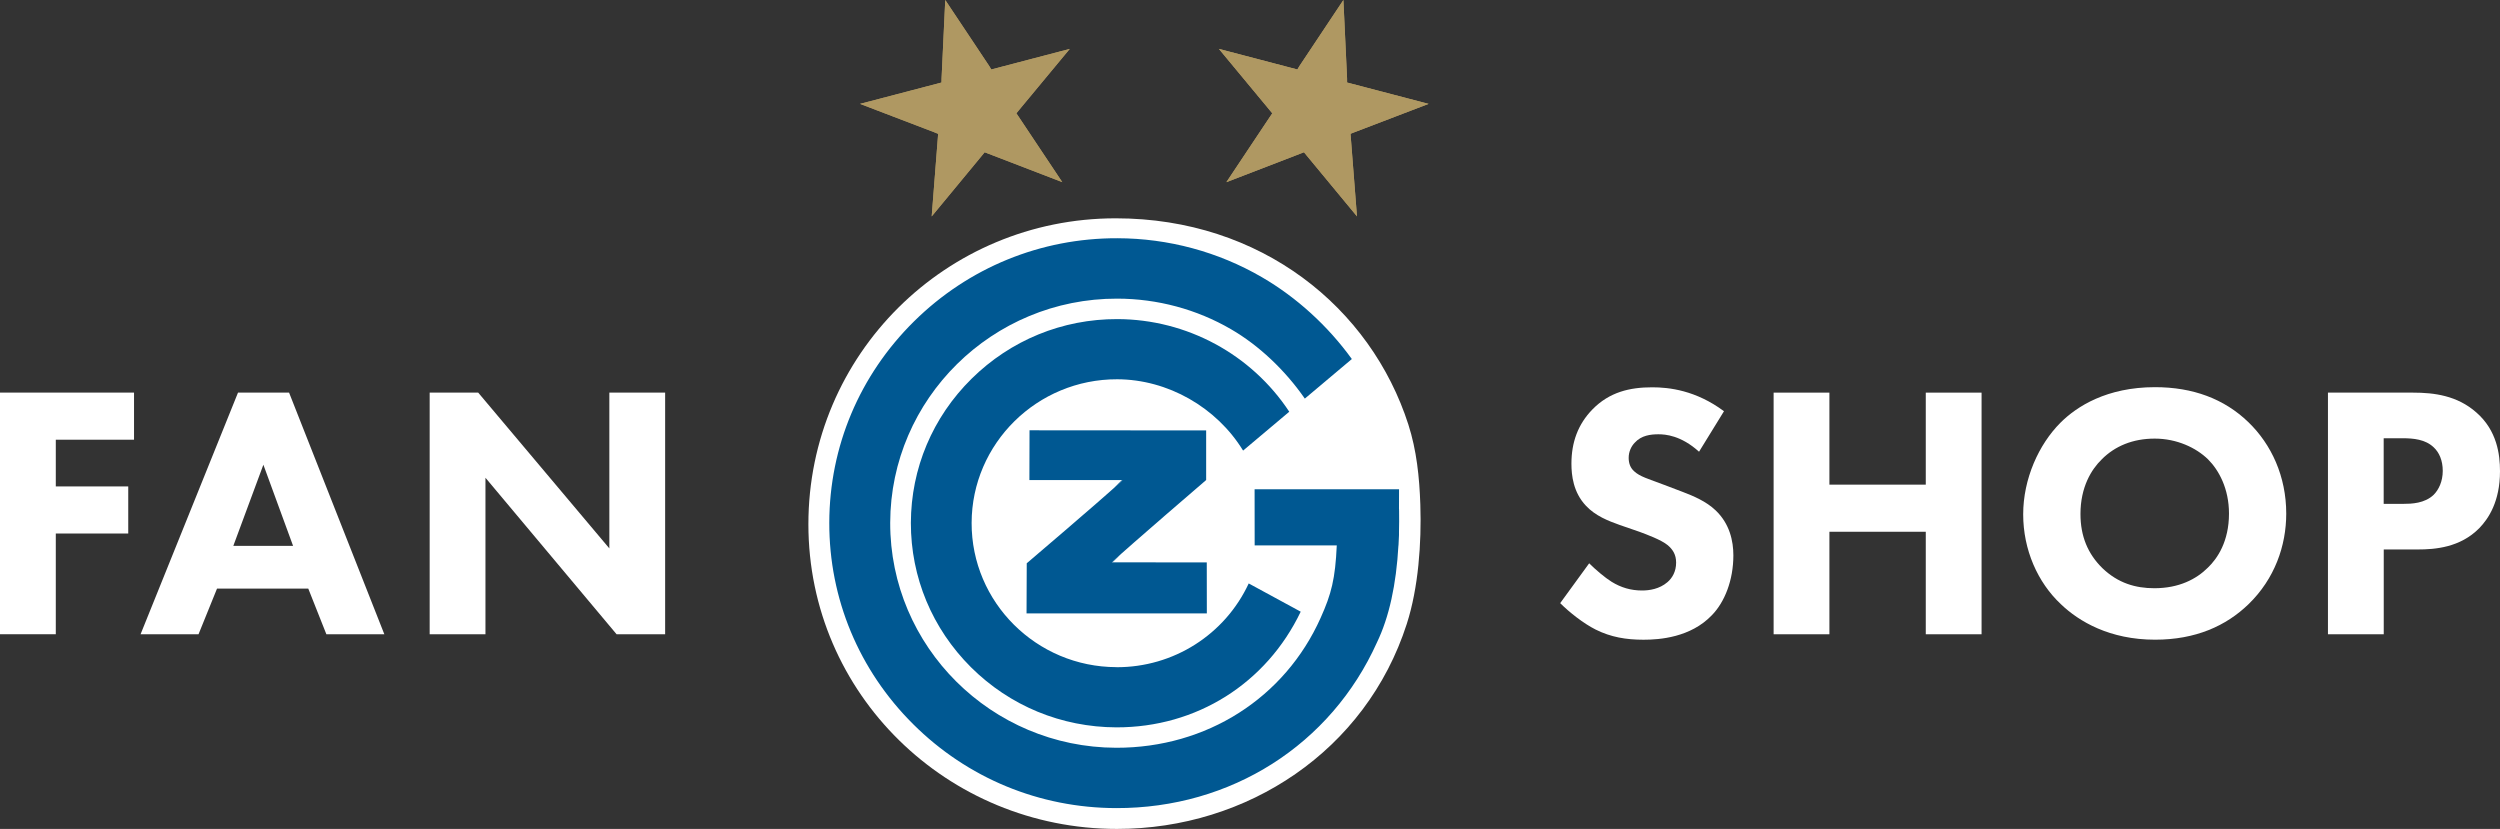
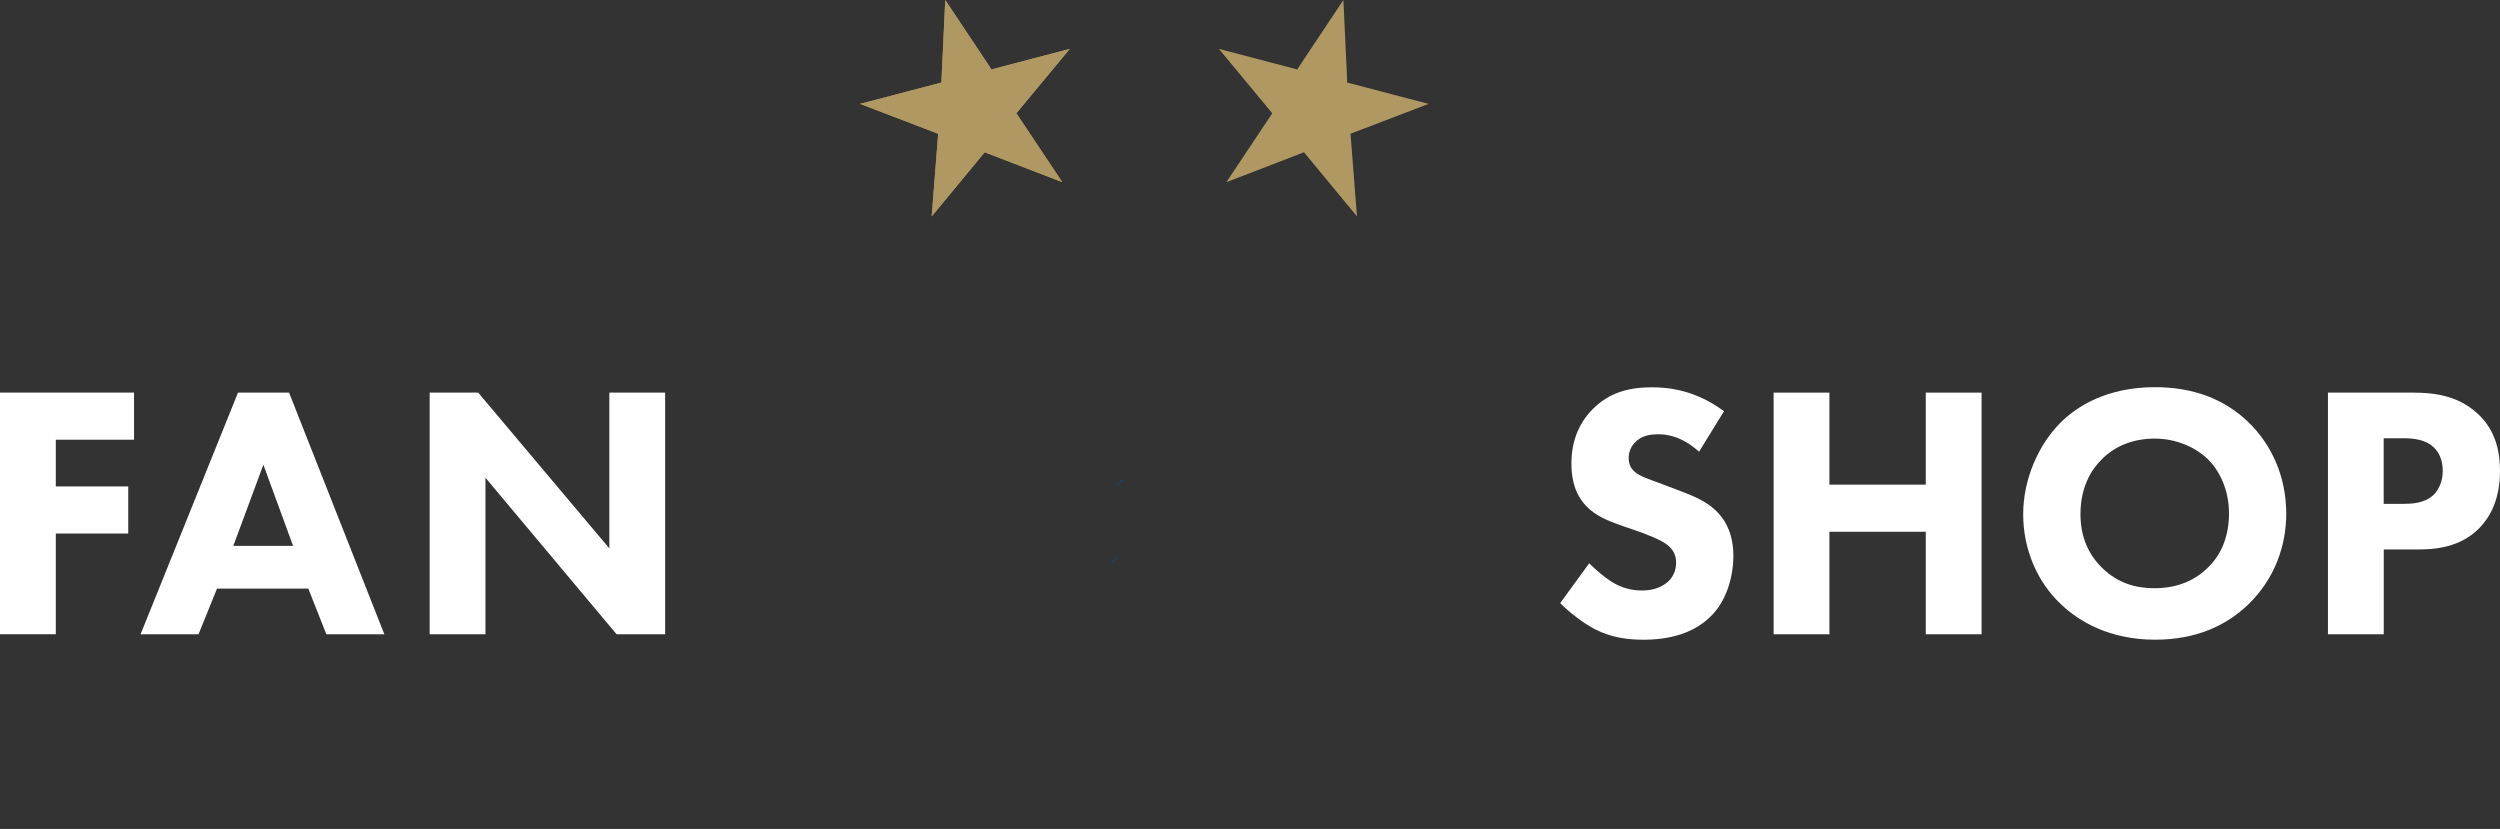
<svg xmlns="http://www.w3.org/2000/svg" viewBox="0 0 769.43 255.12" data-sanitized-data-name="Ebene 1" data-name="Ebene 1" id="Ebene_1">
  <rect x="0" y="0" width="769.43" height="255.12" fill="#333333" stroke="none" />
  <defs>
    <style>
      .cls-1 {
        fill-rule: evenodd;
      }

      .cls-1, .cls-2, .cls-3, .cls-4 {
        stroke-width: 0px;
      }

      .cls-1, .cls-3 {
        fill: #af9862;
      }

      .cls-2 {
        fill: #005892;
      }

      .cls-4 {
        fill: #fff;
      }
    </style>
  </defs>
  <polygon points="304.16 47.29 326.94 56.06 313.51 35.91 312.81 34.88 313.61 33.89 329.24 15.05 305.09 21.38 304.47 20.34 290.92 0 289.79 24.12 289.77 25.4 264.7 31.97 287.55 40.71 288.73 41.19 288.64 42.42 286.75 66.6 302.3 47.78 303.05 46.86 304.16 47.29" class="cls-1" />
  <polygon points="304.16 47.29 326.94 56.06 313.51 35.91 312.81 34.88 313.61 33.89 329.24 15.05 305.09 21.38 304.47 20.34 290.92 0 289.79 24.12 289.77 25.4 264.7 31.97 287.55 40.71 288.73 41.19 288.64 42.42 286.75 66.6 302.3 47.78 303.05 46.86 304.16 47.29" class="cls-3" />
  <polygon points="401.33 46.86 402.08 47.78 417.64 66.59 415.75 42.42 415.65 41.18 416.83 40.71 439.68 31.97 414.6 25.4 414.59 24.12 413.46 0 399.92 20.34 399.29 21.38 375.14 15.05 390.76 33.89 391.57 34.88 390.87 35.91 377.44 56.07 400.22 47.29 401.33 46.86" class="cls-1" />
-   <polygon points="401.33 46.86 402.08 47.78 417.64 66.59 415.75 42.42 415.65 41.18 416.83 40.71 439.68 31.97 414.6 25.4 414.59 24.12 413.46 0 399.92 20.34 399.29 21.38 375.14 15.05 390.76 33.89 391.57 34.88 390.87 35.91 377.44 56.07 400.22 47.29 401.33 46.86" class="cls-3" />
-   <path d="M433.48,130.75c2.48,7.74,3.38,16,3.66,24.58.39,11.75-.59,25.59-4.18,36.72-12.57,39.01-49.07,63.07-89.17,63.07-52.23,0-94.99-41.53-94.99-93.77s42.34-94.16,94.58-94.16c44.81,0,78.53,27.5,90.1,63.55" class="cls-4" />
-   <path d="M343.64,205.33c-24.66-.04-44.66-19.96-44.6-44.39.05-24.44,20.15-44.27,44.8-44.21,15.56.04,30.59,8.61,38.75,21.95l14.21-11.96c-11.63-17.65-31.51-28.46-52.92-28.51-16.91-.04-32.84,6.49-44.84,18.34-12.01,11.85-18.65,27.61-18.7,44.37-.02,16.75,6.55,32.52,18.49,44.43,11.96,11.9,27.86,18.46,44.76,18.51,24.66.05,46.16-13.51,56.73-35.6l-16-8.69c-7.32,15.74-23.15,25.83-40.69,25.78" class="cls-2" />
-   <path d="M316.86,132.44l-.04,15.31s22.01-.02,28.71-.01c-.23.22-.5.47-.79.74-6.72,6.15-28.74,24.88-28.74,24.88l-.06,15.42h55.49l-.02-15.69q-22.3-.01-29.24-.02c5.67-5.26,29.05-25.33,29.05-25.33v-15.27l-54.37-.04Z" class="cls-2" />
  <path d="M344.62,148.6c.51-.42.67-.56,1.08-.88h-.34s-2.5,2.4-2.5,2.4c0,0,1.17-1.04,1.76-1.51" class="cls-2" />
  <path d="M343.09,172.19c-.53.44-.67.56-1.06.88l.32-.02,2.48-2.37s-1.16,1.04-1.75,1.51" class="cls-2" />
-   <path d="M430.59,157.13v-.44h-.02l.02-6.11h-44.46s.02,17.27.02,17.27h25.27c-.46,10.31-1.66,14.96-4.96,22.3-11.04,24.71-35.15,40.03-62.9,39.99-38.45-.08-69.66-31.15-69.58-69.26.09-38.12,31.43-69.06,69.89-68.97,12.35.02,24.46,3.28,35.01,9.42,8.57,4.97,16.64,12.59,22.71,21.35l14.47-12.18c-7.35-10.17-16.97-18.97-27.7-25.2-13.44-7.81-28.8-11.95-44.46-11.98-23.59-.06-45.81,9.03-62.58,25.58-16.76,16.56-26.04,38.54-26.09,61.95-.06,23.39,9.12,45.41,25.8,62.01,16.69,16.63,38.88,25.8,62.49,25.85,35.34.09,66.11-19.48,80.29-51.03,3.72-7.74,5.92-17.75,6.59-29.83h.02c.06-.77.1-1.91.15-3.17v-.97c.06-2.14.06-4.32.03-6.57" class="cls-2" />
  <g>
    <path d="M41.25,135.33h-24.08v14.38h22.3v14.49h-22.3v31H0v-74.37h41.25v14.5Z" class="cls-4" />
    <path d="M94.89,181.16h-28.1l-5.69,14.05h-17.84l29.99-74.37h15.72l29.32,74.37h-17.84l-5.57-14.05ZM90.2,168l-9.14-24.97-9.25,24.97h18.4Z" class="cls-4" />
    <path d="M132.24,195.21v-74.37h14.94l40.36,47.94v-47.94h17.17v74.37h-14.94l-40.36-48.17v48.17h-17.17Z" class="cls-4" />
  </g>
  <g>
    <path d="M522.9,139.01c-5.57-5.02-10.37-5.35-12.49-5.35-2.34,0-5.24.33-7.25,2.56-1.11,1.12-1.9,2.79-1.9,4.68,0,1.78.56,3.12,1.67,4.13,1.78,1.67,4.35,2.34,9.37,4.24l5.57,2.12c3.23,1.23,7.25,2.9,10.15,5.69,4.35,4.13,5.46,9.48,5.46,13.83,0,7.69-2.68,14.38-6.58,18.4-6.58,6.91-16.17,7.58-21.07,7.58-5.35,0-10.03-.78-14.72-3.12-3.79-1.9-8.14-5.35-10.93-8.14l8.92-12.26c1.9,1.9,4.91,4.46,6.91,5.69,2.9,1.78,5.91,2.68,9.37,2.68,2.23,0,5.35-.45,7.8-2.56,1.45-1.23,2.68-3.23,2.68-6.02,0-2.45-1-4.01-2.56-5.35-2.01-1.67-6.58-3.34-8.7-4.13l-6.13-2.12c-3.46-1.23-7.47-2.79-10.37-5.91-3.9-4.12-4.46-9.37-4.46-12.93,0-6.58,2.01-12.15,6.47-16.72,5.24-5.35,11.48-6.8,18.4-6.8,5.13,0,13.38.89,22.08,7.36l-7.69,12.49Z" class="cls-4" />
    <path d="M563.04,149.16h29.66v-28.32h17.17v74.37h-17.17v-31.55h-29.66v31.55h-17.17v-74.37h17.17v28.32Z" class="cls-4" />
    <path d="M692.04,129.98c7.02,6.8,11.6,16.61,11.6,28.1,0,9.92-3.57,20.07-11.6,27.87-6.91,6.69-16.28,10.93-28.77,10.93-13.94,0-23.41-5.58-28.99-10.93-7.14-6.69-11.6-16.72-11.6-27.65s4.79-21.52,11.48-28.21c5.02-5.02,14.27-10.93,29.1-10.93,11.6,0,21.3,3.57,28.77,10.81ZM646.89,141.35c-3.23,3.12-6.58,8.58-6.58,16.84,0,6.8,2.23,12.26,6.8,16.72,4.79,4.57,10.15,6.13,15.94,6.13,7.58,0,12.93-2.79,16.5-6.36,2.9-2.79,6.47-8.03,6.47-16.61,0-7.69-3.12-13.38-6.47-16.72-3.68-3.57-9.59-6.36-16.39-6.36s-12.26,2.34-16.28,6.36Z" class="cls-4" />
    <path d="M742.67,120.84c6.47,0,13.6.89,19.51,6.13,6.36,5.57,7.25,12.93,7.25,18.06,0,9.37-3.57,14.61-6.35,17.5-5.91,6.02-13.71,6.58-18.95,6.58h-10.48v26.09h-17.17v-74.37h26.2ZM733.64,155.07h6.13c2.34,0,6.47-.11,9.25-2.79,1.56-1.56,2.79-4.13,2.79-7.36s-1.11-5.69-2.79-7.25c-2.56-2.45-6.24-2.79-9.59-2.79h-5.8v20.18Z" class="cls-4" />
  </g>
</svg>